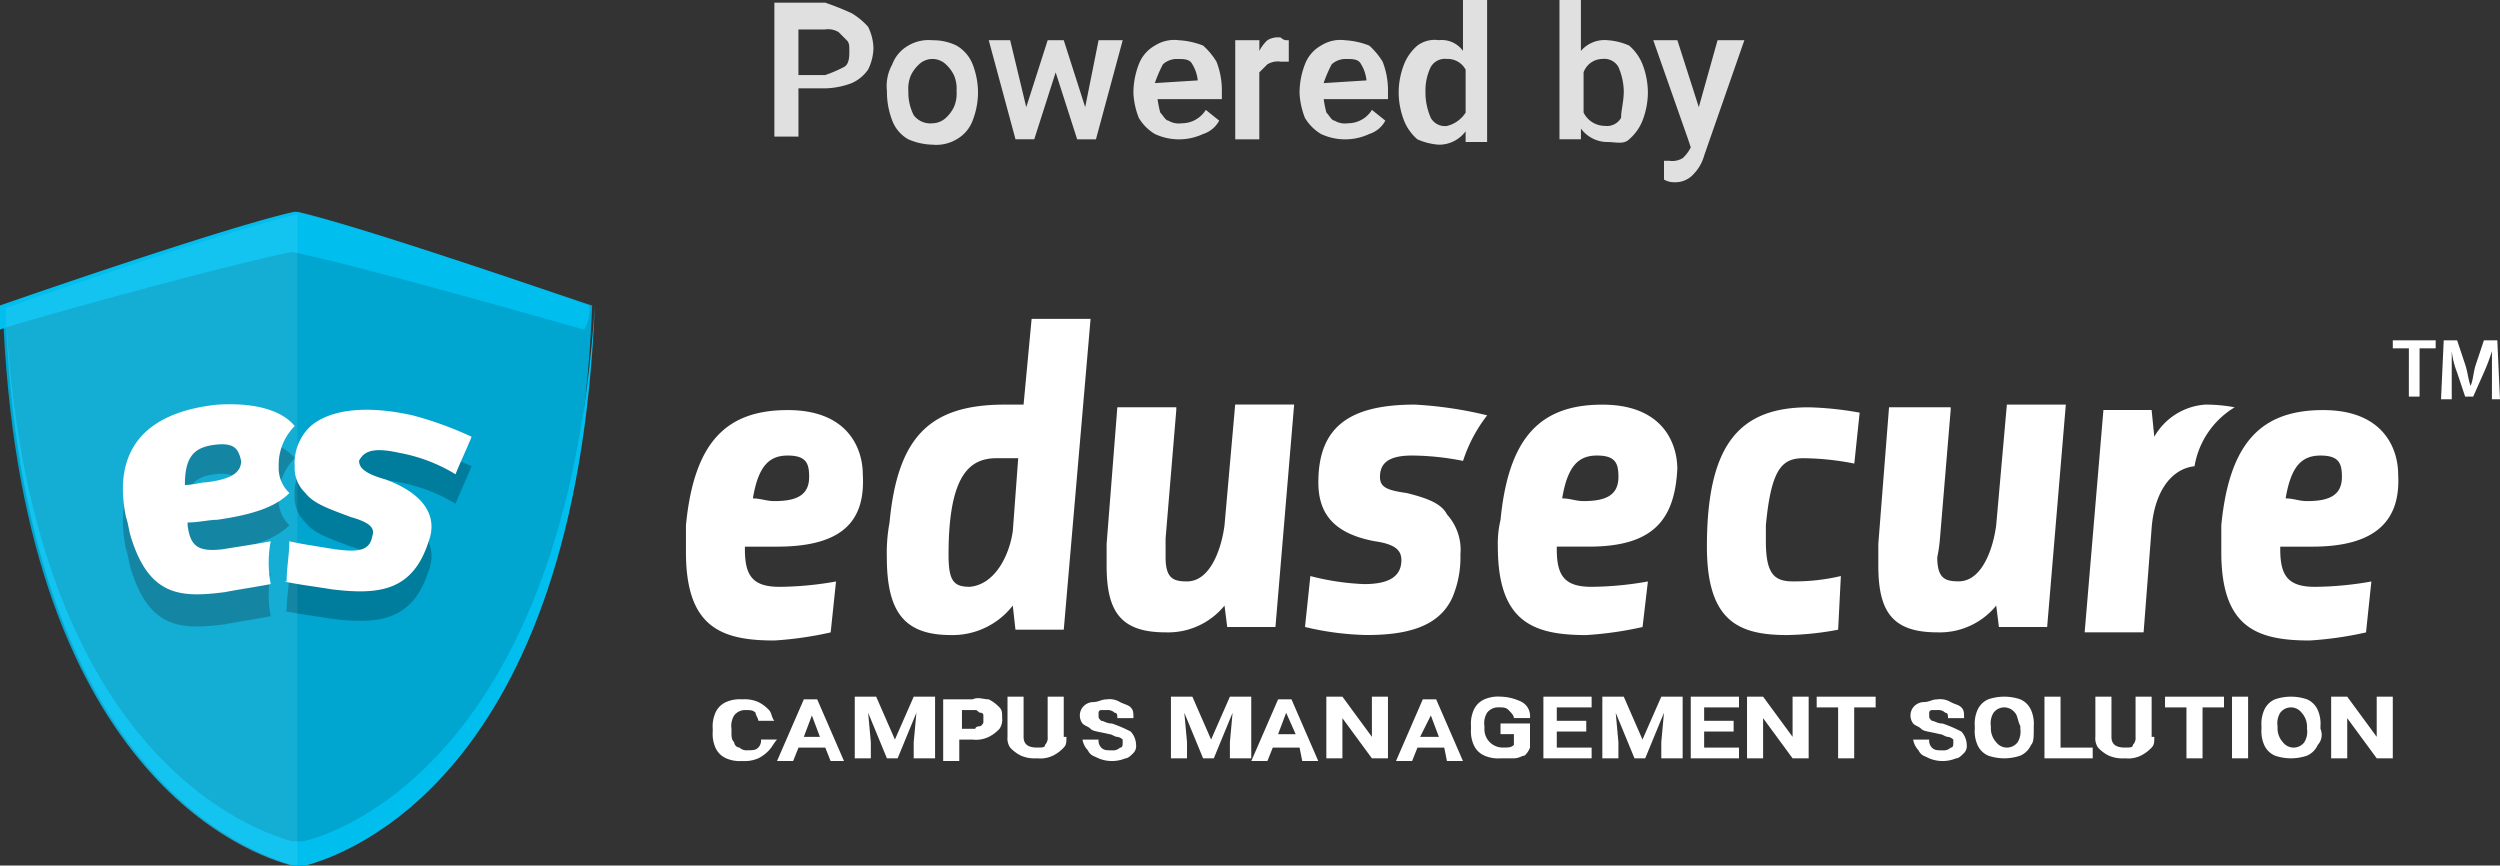
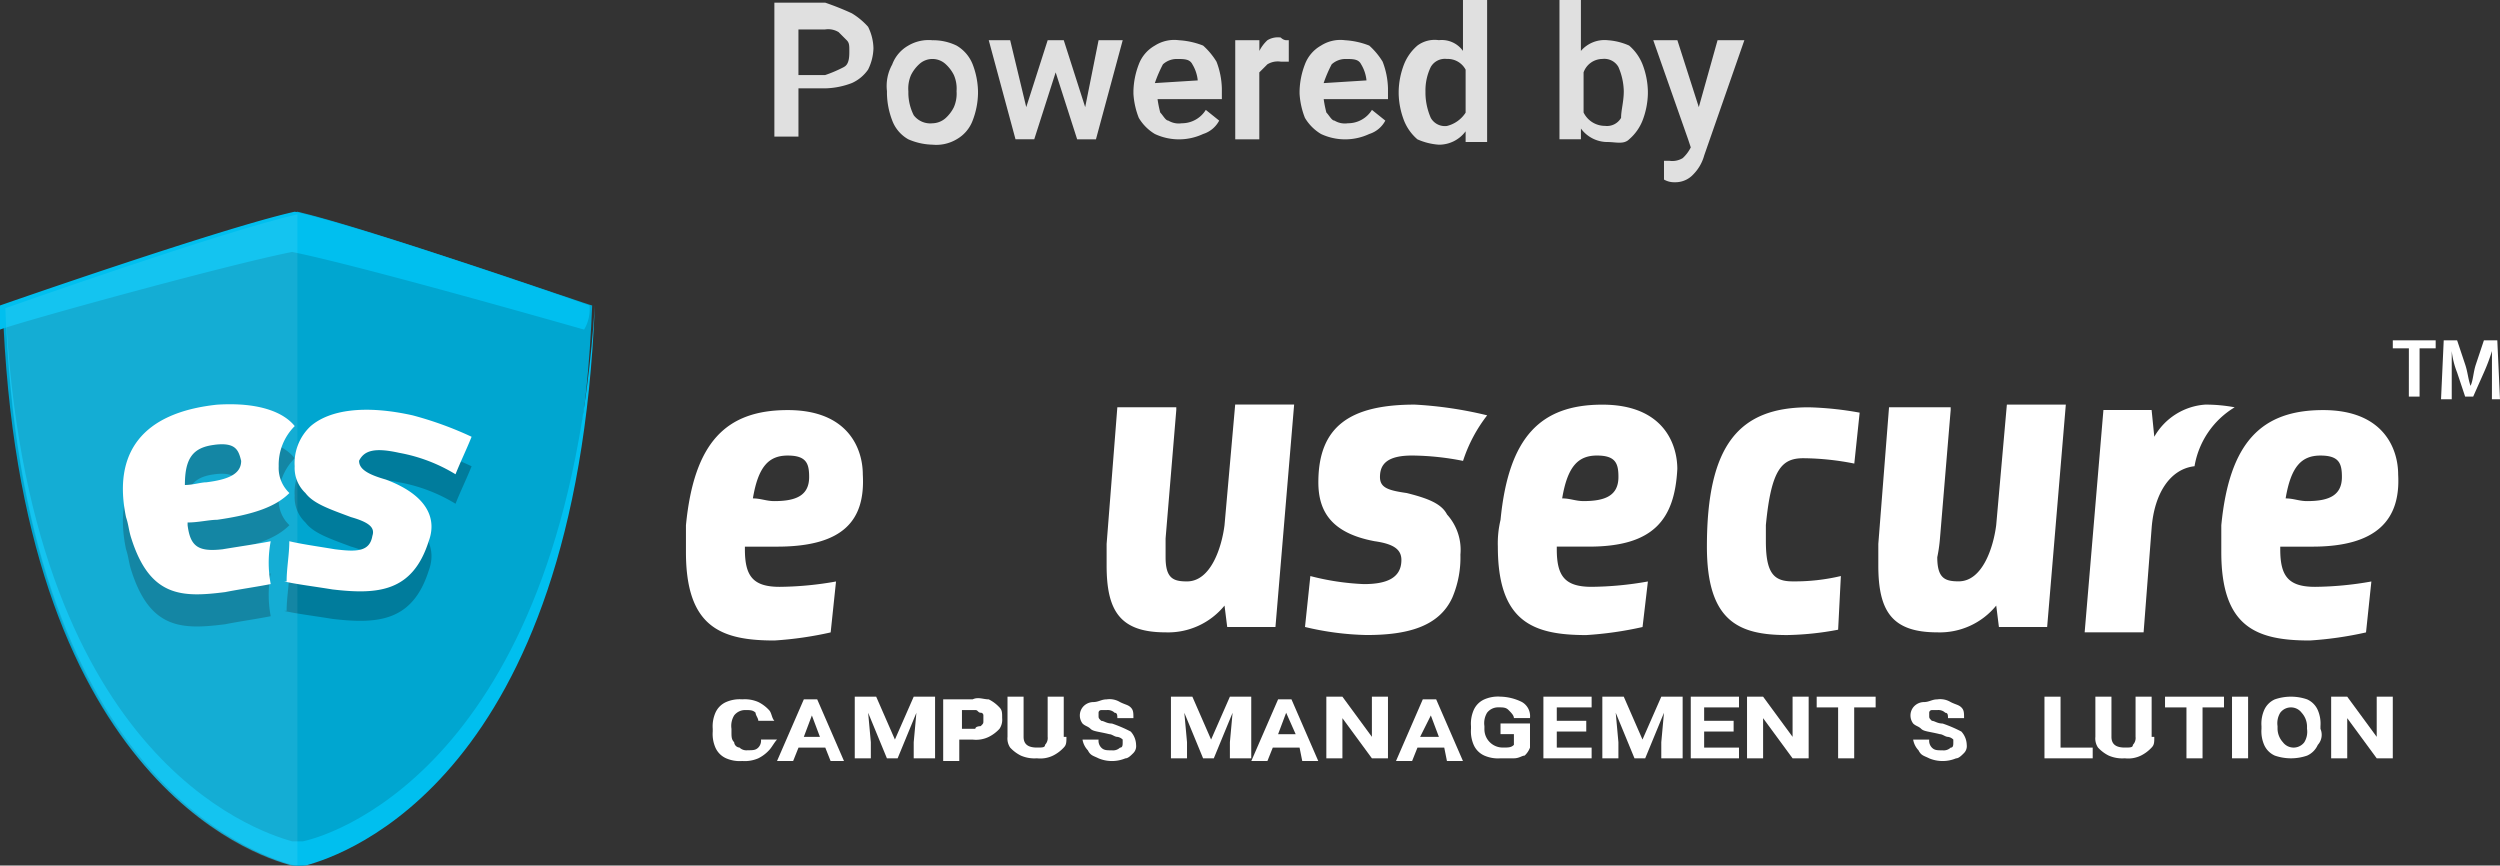
<svg xmlns="http://www.w3.org/2000/svg" width="168.1" height="58.199" viewBox="0 0 168.1 58.199">
  <rect x="0" y="0" width="168.1" height="58.199" fill="#333333" stroke="none" />
  <g id="poweredby" transform="translate(0 -1.199)">
    <g id="Group_263" data-name="Group 263" transform="translate(52.069 1.199)">
      <path id="Path_307" data-name="Path 307" d="M34.121,2.021a4.777,4.777,0,0,1,1.081.9,3.394,3.394,0,0,1,.36,1.441A3.394,3.394,0,0,1,35.2,5.8a2.648,2.648,0,0,1-1.081.9,5.33,5.33,0,0,1-1.8.36h-1.8v3.243H28.9V1.3h3.424a18.692,18.692,0,0,1,1.8.721Zm-.541,3.6c.36-.181.36-.721.36-1.081s0-.541-.181-.721l-.541-.541a1.35,1.35,0,0,0-.9-.18h-1.8V6.165h1.8a8.784,8.784,0,0,0,1.261-.541Z" transform="translate(-28.9 -1.119)" fill="#e0e0e0" />
      <path id="Path_308" data-name="Path 308" d="M33.457,4.32a2.422,2.422,0,0,1,1.081-1.262A2.677,2.677,0,0,1,36.16,2.7a3.6,3.6,0,0,1,1.622.36A2.535,2.535,0,0,1,38.863,4.32a5.331,5.331,0,0,1,.359,1.8V6.3a5.331,5.331,0,0,1-.36,1.8,2.422,2.422,0,0,1-1.081,1.262,2.677,2.677,0,0,1-1.622.36,4.3,4.3,0,0,1-1.622-.36A2.422,2.422,0,0,1,33.456,8.1,5.33,5.33,0,0,1,33.1,6.3v-.18a2.963,2.963,0,0,1,.36-1.8ZM34.9,7.743a1.4,1.4,0,0,0,1.262.541,1.376,1.376,0,0,0,.9-.365A2.487,2.487,0,0,0,37.6,7.2a2.285,2.285,0,0,0,.18-1.077h0A2.285,2.285,0,0,0,37.6,5.04a2.487,2.487,0,0,0-.541-.721,1.306,1.306,0,0,0-1.8,0,2.487,2.487,0,0,0-.541.721,2.285,2.285,0,0,0-.179,1.081V6.3a3.394,3.394,0,0,0,.36,1.441Z" transform="translate(-25.53 0.006)" fill="#e0e0e0" />
      <path id="Path_309" data-name="Path 309" d="M45.908,2.7l-1.8,6.666H42.846L41.4,4.862l-1.441,4.5H38.7L36.9,2.7h1.441l1.081,4.5,1.441-4.5h1.081l1.441,4.5.9-4.5Z" transform="translate(-22.486 0.004)" fill="#e0e0e0" />
      <path id="Path_310" data-name="Path 310" d="M48.246,6.66H43.922a7.8,7.8,0,0,0,.181.9c.181.181.36.541.541.541a1.35,1.35,0,0,0,.9.181,1.892,1.892,0,0,0,1.622-.9l.9.721a1.845,1.845,0,0,1-1.081.9,3.828,3.828,0,0,1-3.243,0A3.105,3.105,0,0,1,42.66,7.917,5.261,5.261,0,0,1,42.3,6.3V6.12a5.331,5.331,0,0,1,.36-1.8,2.422,2.422,0,0,1,1.081-1.262,2.422,2.422,0,0,1,1.622-.36,5.261,5.261,0,0,1,1.622.36,4.777,4.777,0,0,1,.9,1.081,5.331,5.331,0,0,1,.36,1.8ZM46.624,5.4a2.561,2.561,0,0,0-.36-1.081c-.181-.36-.541-.36-1.081-.36a1.376,1.376,0,0,0-.9.36A8.785,8.785,0,0,0,43.74,5.58L46.623,5.4Z" transform="translate(-18.157 0.007)" fill="#e0e0e0" />
      <path id="Path_311" data-name="Path 311" d="M49.524,2.778H49.7V4.219h-.541a1.35,1.35,0,0,0-.9.181l-.541.541v4.5H46.1V2.778h1.622V3.5a2.487,2.487,0,0,1,.541-.721,1.35,1.35,0,0,1,.9-.181.558.558,0,0,0,.36.181Z" transform="translate(-15.111 -0.074)" fill="#e0e0e0" />
      <path id="Path_312" data-name="Path 312" d="M54.446,6.66H50.122a7.8,7.8,0,0,0,.181.9c.181.181.36.541.541.541a1.35,1.35,0,0,0,.9.181,1.892,1.892,0,0,0,1.622-.9l.9.721a1.845,1.845,0,0,1-1.081.9,3.828,3.828,0,0,1-3.243,0A3.105,3.105,0,0,1,48.86,7.917,5.261,5.261,0,0,1,48.5,6.3V6.12a5.33,5.33,0,0,1,.36-1.8,2.422,2.422,0,0,1,1.081-1.262,2.422,2.422,0,0,1,1.622-.36,5.261,5.261,0,0,1,1.622.36,4.777,4.777,0,0,1,.9,1.081,5.33,5.33,0,0,1,.36,1.8ZM53,5.4a2.561,2.561,0,0,0-.36-1.081c-.181-.36-.541-.36-1.081-.36a1.376,1.376,0,0,0-.9.36,8.785,8.785,0,0,0-.541,1.262L53,5.4Z" transform="translate(-13.186 0.007)" fill="#e0e0e0" />
      <path id="Path_313" data-name="Path 313" d="M58.146,1.2v9.549H56.7v-.721a2.218,2.218,0,0,1-1.8.9,4.24,4.24,0,0,1-1.441-.36,3.232,3.232,0,0,1-.9-1.262,5.33,5.33,0,0,1-.36-1.8V7.325a5.331,5.331,0,0,1,.36-1.8,3.232,3.232,0,0,1,.9-1.262A1.941,1.941,0,0,1,54.9,3.9a1.756,1.756,0,0,1,1.622.721V1.2ZM56.7,8.767V5.884a1.36,1.36,0,0,0-1.262-.721,1.09,1.09,0,0,0-1.081.541A3.6,3.6,0,0,0,54,7.326v.181a4.3,4.3,0,0,0,.36,1.622,1.09,1.09,0,0,0,1.081.541,2.085,2.085,0,0,0,1.262-.9Z" transform="translate(-10.221 -1.199)" fill="#e0e0e0" />
      <path id="Path_314" data-name="Path 314" d="M62.884,4.263a3.232,3.232,0,0,1,.9,1.262,5.331,5.331,0,0,1,.36,1.8v.181a5.33,5.33,0,0,1-.36,1.8,3.232,3.232,0,0,1-.9,1.262c-.36.36-.9.181-1.441.181a2.218,2.218,0,0,1-1.8-.906v.721H58.2V1.2h1.441V4.624a2.089,2.089,0,0,1,1.8-.721A4.24,4.24,0,0,1,62.884,4.263Zm-.36,3.063a4.3,4.3,0,0,0-.36-1.622,1.09,1.09,0,0,0-1.081-.541,1.355,1.355,0,0,0-1.262.9v2.7a1.6,1.6,0,0,0,1.441.9,1.09,1.09,0,0,0,1.081-.541C62.343,8.587,62.524,8.047,62.524,7.326Z" transform="translate(-5.41 -1.199)" fill="#e0e0e0" />
      <path id="Path_315" data-name="Path 315" d="M67.826,2.7l-2.7,7.747a2.9,2.9,0,0,1-.721,1.262,1.636,1.636,0,0,1-1.262.541,1.362,1.362,0,0,1-.721-.181V10.808h.36a1.35,1.35,0,0,0,.9-.181,2.487,2.487,0,0,0,.541-.721l-.18-.541L61.7,2.7h1.622l1.441,4.5,1.261-4.5Z" transform="translate(-2.604 0.004)" fill="#e0e0e0" />
    </g>
    <path id="Path_316" data-name="Path 316" d="M19.919,9.1C15.054,10.181.1,15.406.1,15.406c1.081,31.71,16.756,36.935,19.458,37.659h.721c2.7-.721,18.2-5.946,19.458-37.659C39.556,15.406,24.6,10.181,19.919,9.1Z" transform="translate(0.081 6.333)" fill="#00a6d0" />
    <path id="Path_317" data-name="Path 317" d="M39.638,15.406S24.684,10.181,19.819,9.1h0C14.954,10.181,0,15.406,0,15.406v1.622c1.441-.541,15.135-4.324,19.638-5.221,4.5.9,18.377,4.865,19.638,5.221A2.677,2.677,0,0,0,39.638,15.406Z" transform="translate(0 6.333)" fill="#00bfef" />
    <path id="Path_318" data-name="Path 318" d="M20.2,48.633h-.721C16.956,47.914,1.641,42.868.2,12.6h0C1.281,44.31,16.956,49.535,19.658,50.259h.721c2.7-.721,18.2-5.946,19.458-37.659h0C37.859,42.868,22.722,48.093,20.2,48.633Z" transform="translate(0.16 9.139)" fill="#00bfef" />
    <g id="Group_267" data-name="Group 267" transform="translate(8.262 28.376)">
      <g id="Group_264" data-name="Group 264" transform="translate(0 2.162)" opacity="0.25">
        <path id="Path_319" data-name="Path 319" d="M14.526,26.7c-.9.181-2.162.36-3.243.541-1.622.181-2.162-.181-2.343-1.622v-.181c.721,0,1.441-.181,1.982-.181,2.522-.36,3.964-.9,4.865-1.8a2.311,2.311,0,0,1-.721-1.8,3.667,3.667,0,0,1,1.078-2.7c-.721-.9-2.343-1.622-5.221-1.441C5.88,18.052,3.9,20.754,4.8,25.078c.181.541.181.9.36,1.441,1.262,3.964,3.424,3.964,6.306,3.6.9-.181,2.162-.36,3.063-.541h0a7.738,7.738,0,0,1,0-2.881Zm-3.784-6.666c1.441-.181,1.622.36,1.8,1.081,0,.9-.9,1.262-2.343,1.441-.36,0-.9.181-1.441.181,0-1.8.538-2.522,1.98-2.7Z" transform="translate(-4.588 -17.483)" />
        <path id="Path_320" data-name="Path 320" d="M18.347,20.489a11.041,11.041,0,0,1,3.784,1.441c.36-.9.721-1.622,1.081-2.522a23.774,23.774,0,0,0-3.968-1.441c-3.243-.721-5.585-.36-6.847.721a3.4,3.4,0,0,0-1.081,2.7,2.311,2.311,0,0,0,.721,1.8c.541.721,1.622,1.081,3.063,1.622,1.262.36,1.622.721,1.441,1.262-.181,1.081-1.081,1.081-2.522.9-1.081-.181-2.343-.36-3.063-.541,0,.9-.181,1.8-.181,2.7H10.6c.721.181,2.162.36,3.243.541,3.063.36,5.4.181,6.486-3.243.541-1.441,0-3.063-2.883-4.144-1.262-.36-1.8-.721-1.8-1.262C16,20.489,16.726,20.129,18.347,20.489Z" transform="translate(0.236 -17.397)" />
      </g>
      <g id="Group_266" data-name="Group 266" transform="translate(0 0)">
        <g id="Group_265" data-name="Group 265">
          <path id="Path_321" data-name="Path 321" d="M14.526,25.5c-.9.181-2.162.36-3.243.541-1.622.181-2.162-.181-2.343-1.622v-.181c.721,0,1.441-.181,1.982-.181,2.522-.36,3.964-.9,4.865-1.8a2.311,2.311,0,0,1-.721-1.8,3.667,3.667,0,0,1,1.078-2.7c-.721-.9-2.343-1.622-5.221-1.441C5.88,16.852,3.9,19.554,4.8,23.878c.181.541.181.9.36,1.441,1.262,3.964,3.424,3.964,6.306,3.6.9-.181,2.162-.36,3.063-.541h0a7.738,7.738,0,0,1,0-2.881Zm-3.784-6.486c1.441-.181,1.622.36,1.8,1.081,0,.9-.9,1.262-2.343,1.441-.36,0-.9.181-1.441.181,0-1.8.538-2.523,1.98-2.7Z" transform="translate(-4.588 -16.283)" fill="#fff" />
          <path id="Path_322" data-name="Path 322" d="M18.347,19.389a11.041,11.041,0,0,1,3.784,1.441c.36-.9.721-1.622,1.081-2.522a23.774,23.774,0,0,0-3.968-1.441c-3.243-.721-5.585-.36-6.847.721a3.4,3.4,0,0,0-1.081,2.7,2.311,2.311,0,0,0,.721,1.8c.541.721,1.622,1.081,3.063,1.622,1.262.36,1.622.721,1.441,1.262-.181,1.081-1.081,1.081-2.522.9-1.081-.181-2.343-.36-3.063-.541,0,.9-.181,1.8-.181,2.7H10.6c.721.181,2.162.36,3.243.541,3.063.36,5.4.181,6.486-3.243.541-1.441,0-3.063-2.883-4.144-1.262-.36-1.8-.721-1.8-1.262C16,19.209,16.726,19.029,18.347,19.389Z" transform="translate(0.236 -16.117)" fill="#fff" />
        </g>
      </g>
    </g>
    <g id="Group_268" data-name="Group 268" transform="translate(47.918 48.036)">
      <path id="Path_323" data-name="Path 323" d="M30.383,30.722a2.487,2.487,0,0,1-.721.541,2.285,2.285,0,0,1-1.081.181,2.285,2.285,0,0,1-1.081-.181,1.407,1.407,0,0,1-.721-.721,2.285,2.285,0,0,1-.181-1.081v-.181a2.285,2.285,0,0,1,.181-1.081,1.407,1.407,0,0,1,.721-.721,2.285,2.285,0,0,1,1.081-.181,2.285,2.285,0,0,1,1.081.181,2.487,2.487,0,0,1,.721.541c.181.181.181.541.36.721H29.662c0-.181-.181-.36-.181-.541-.181-.181-.36-.181-.721-.181a.936.936,0,0,0-.721.36,1.35,1.35,0,0,0-.181.9v.181c0,.36,0,.541.181.721a.388.388,0,0,0,.36.36.662.662,0,0,0,.541.181c.36,0,.541,0,.721-.181A.662.662,0,0,0,29.843,30h1.081C30.743,30.181,30.562,30.542,30.383,30.722Z" transform="translate(-26.592 -27.111)" fill="#fff" />
      <path id="Path_324" data-name="Path 324" d="M32.243,30.543h-1.8l-.36.9H29L30.8,27.3h.9l1.8,4.144h-.9Zm-.36-.721-.541-1.441L30.8,29.822Z" transform="translate(-24.669 -27.112)" fill="#fff" />
      <path id="Path_325" data-name="Path 325" d="M36.945,31.344H35.864V30.263l.181-1.982-1.262,3.063h-.721L32.8,28.281l.181,1.982v1.081H31.9V27.2h1.441L34.6,30.083,35.864,27.2H37.3v4.144Z" transform="translate(-22.344 -27.192)" fill="#fff" />
      <path id="Path_326" data-name="Path 326" d="M38.263,27.336a2.487,2.487,0,0,1,.721.541c.181.181.181.36.181.721a1.084,1.084,0,0,1-.181.721,2.487,2.487,0,0,1-.721.541,1.951,1.951,0,0,1-1.081.181h-.9v1.441H35.2V27.336h1.982C37.543,27.156,37.9,27.336,38.263,27.336Zm-.541,1.8c.181-.181.181-.181.181-.36v-.36a.176.176,0,0,0-.181-.181c-.181,0-.181-.181-.36-.181h-.9v1.262h.9C37.362,29.137,37.722,29.137,37.722,29.137Z" transform="translate(-19.698 -27.148)" fill="#fff" />
      <path id="Path_327" data-name="Path 327" d="M41.562,29.9c0,.36,0,.541-.181.721a2.487,2.487,0,0,1-.721.541,1.951,1.951,0,0,1-1.081.181,2.285,2.285,0,0,1-1.081-.181,2.487,2.487,0,0,1-.721-.541A1.084,1.084,0,0,1,37.6,29.9V27.2h1.081v2.7c0,.541.36.721.9.721.36,0,.541,0,.541-.181A.662.662,0,0,0,40.3,29.9V27.2h1.081v2.7Z" transform="translate(-17.773 -27.192)" fill="#fff" />
      <path id="Path_328" data-name="Path 328" d="M41.021,29.28c-.181-.181-.36-.181-.541-.36a.9.9,0,0,1,0-1.081.936.936,0,0,1,.721-.36c.36,0,.541-.181.9-.181a1.35,1.35,0,0,1,.9.181c.36.181.541.181.721.36s.181.36.181.721H42.822c0-.181,0-.36-.181-.36a.662.662,0,0,0-.541-.181h-.36a.176.176,0,0,0-.181.181v.181c0,.181,0,.181.181.36.181,0,.36.181.721.181a8.785,8.785,0,0,1,1.262.541,1.376,1.376,0,0,1,.36.9.662.662,0,0,1-.181.541c-.181.181-.36.36-.541.36a2.339,2.339,0,0,1-1.8,0c-.36-.181-.541-.181-.721-.541a1.369,1.369,0,0,1-.36-.721h1.081a.662.662,0,0,0,.181.541c.181.181.36.181.721.181A.662.662,0,0,0,43,30.543c.181,0,.181-.181.181-.36V30a.629.629,0,0,0-.36-.181c-.181,0-.36-.181-.541-.181C41.562,29.459,41.2,29.459,41.021,29.28Z" transform="translate(-15.61 -27.109)" fill="#fff" />
      <path id="Path_329" data-name="Path 329" d="M48.745,31.344H47.664V30.263l.181-1.982-1.262,3.063h-.721L44.6,28.281l.181,1.982v1.081H43.7V27.2h1.441L46.4,30.083,47.664,27.2H49.1v4.144Z" transform="translate(-12.884 -27.192)" fill="#fff" />
      <path id="Path_330" data-name="Path 330" d="M49.943,30.543h-1.8l-.36.9H46.7L48.5,27.3h.9l1.8,4.144H50.124Zm-.181-.721L49.042,28.2,48.5,29.642h1.262Z" transform="translate(-10.479 -27.112)" fill="#fff" />
      <path id="Path_331" data-name="Path 331" d="M52.563,31.344l-1.982-2.7v2.7H49.5V27.2h1.081l1.982,2.7V27.2h1.081v4.144Z" transform="translate(-8.235 -27.192)" fill="#fff" />
      <path id="Path_332" data-name="Path 332" d="M55.343,30.543h-1.8l-.36.9H52.1L53.9,27.3h.9l1.8,4.144H55.524Zm-.36-.721-.541-1.441-.721,1.441Z" transform="translate(-6.15 -27.112)" fill="#fff" />
      <path id="Path_333" data-name="Path 333" d="M58.5,31.162c-.181,0-.36.181-.721.181h-.9a2.285,2.285,0,0,1-1.081-.181,1.407,1.407,0,0,1-.721-.721,2.285,2.285,0,0,1-.181-1.081V29.18a2.285,2.285,0,0,1,.181-1.081,1.407,1.407,0,0,1,.721-.721,2.285,2.285,0,0,1,1.081-.181,3.394,3.394,0,0,1,1.441.36,1.09,1.09,0,0,1,.541,1.081H57.781c0-.181-.181-.36-.36-.541s-.36-.181-.721-.181a.936.936,0,0,0-.721.36,1.351,1.351,0,0,0-.181.9v.181a1.232,1.232,0,0,0,1.262,1.262c.36,0,.541,0,.721-.181v-.721h-.9V29h1.982v1.622A1.386,1.386,0,0,1,58.5,31.162Z" transform="translate(-3.904 -27.191)" fill="#fff" />
      <path id="Path_334" data-name="Path 334" d="M60.843,30.624v.721H57.6V27.2h3.243v.721H58.5v.9h1.982v.721H58.5v1.081Z" transform="translate(-1.74 -27.192)" fill="#fff" />
      <path id="Path_335" data-name="Path 335" d="M64.845,31.344H63.764V30.263l.181-1.982-1.262,3.063h-.721L60.7,28.281l.181,1.982v1.081H59.8V27.2h1.441L62.5,30.083,63.764,27.2H65.2v4.144Z" transform="translate(0.023 -27.192)" fill="#fff" />
      <path id="Path_336" data-name="Path 336" d="M66.343,30.624v.721H63.1V27.2h3.243v.721H64v.9h1.982v.721H64v1.081Z" transform="translate(2.669 -27.192)" fill="#fff" />
      <path id="Path_337" data-name="Path 337" d="M68.263,31.344l-1.982-2.7v2.7H65.2V27.2h1.081l1.982,2.7V27.2h1.081v4.144Z" transform="translate(4.352 -27.192)" fill="#fff" />
      <path id="Path_338" data-name="Path 338" d="M71.764,27.921H70.322v3.424H69.241V27.921H67.8V27.2h3.964Z" transform="translate(6.436 -27.192)" fill="#fff" />
      <path id="Path_339" data-name="Path 339" d="M72.021,29.28c-.181-.181-.36-.181-.541-.36a.9.9,0,0,1,0-1.081.936.936,0,0,1,.721-.36c.36,0,.541-.181.9-.181a1.351,1.351,0,0,1,.9.181c.36.181.541.181.721.36s.181.36.181.721H73.822c0-.181,0-.36-.181-.36a.662.662,0,0,0-.541-.181h-.36a.176.176,0,0,0-.181.181v.181c0,.181,0,.181.181.36.18,0,.36.181.721.181a8.784,8.784,0,0,1,1.262.541,1.376,1.376,0,0,1,.36.9.662.662,0,0,1-.181.541c-.181.181-.36.36-.541.36a2.343,2.343,0,0,1-1.8,0c-.36-.181-.541-.181-.721-.541a1.369,1.369,0,0,1-.36-.721H72.56a.662.662,0,0,0,.181.541c.18.181.36.181.721.181A.662.662,0,0,0,74,30.543c.18,0,.18-.181.18-.36V30a.629.629,0,0,0-.36-.181c-.181,0-.36-.181-.541-.181C72.562,29.459,72.2,29.459,72.021,29.28Z" transform="translate(9.243 -27.109)" fill="#fff" />
-       <path id="Path_340" data-name="Path 340" d="M77.483,30.443a1.407,1.407,0,0,1-.721.721,3.333,3.333,0,0,1-2.162,0,1.407,1.407,0,0,1-.721-.721,2.285,2.285,0,0,1-.18-1.081v-.181a2.285,2.285,0,0,1,.18-1.081,1.407,1.407,0,0,1,.721-.721,3.333,3.333,0,0,1,2.162,0,1.407,1.407,0,0,1,.721.721,2.285,2.285,0,0,1,.181,1.081v.181C77.663,29.9,77.663,30.263,77.483,30.443ZM76.4,28.281a.9.9,0,0,0-1.441,0,1.351,1.351,0,0,0-.18.9v.181a1.376,1.376,0,0,0,.36.9.9.9,0,0,0,1.441,0,1.35,1.35,0,0,0,.181-.9v-.181c-.181-.36-.181-.721-.361-.9Z" transform="translate(11.168 -27.192)" fill="#fff" />
      <path id="Path_341" data-name="Path 341" d="M79.543,30.624v.721H76.3V27.2h1.081v3.424Z" transform="translate(13.252 -27.192)" fill="#fff" />
      <path id="Path_342" data-name="Path 342" d="M82.162,29.9c0,.36,0,.541-.181.721a2.487,2.487,0,0,1-.721.541,1.951,1.951,0,0,1-1.081.181,2.285,2.285,0,0,1-1.081-.181,2.487,2.487,0,0,1-.721-.541A1.084,1.084,0,0,1,78.2,29.9V27.2h1.081v2.7c0,.541.36.721.9.721.36,0,.541,0,.541-.181a.662.662,0,0,0,.18-.541V27.2h1.081v2.7Z" transform="translate(14.775 -27.192)" fill="#fff" />
      <path id="Path_343" data-name="Path 343" d="M84.764,27.921H83.322v3.424H82.241V27.921H80.8V27.2h3.964Z" transform="translate(16.859 -27.192)" fill="#fff" />
      <path id="Path_344" data-name="Path 344" d="M83.3,31.344V27.2h1.081v4.144Z" transform="translate(18.863 -27.192)" fill="#fff" />
      <path id="Path_345" data-name="Path 345" d="M88.183,30.443a1.407,1.407,0,0,1-.721.721,3.333,3.333,0,0,1-2.162,0,1.407,1.407,0,0,1-.721-.721,2.285,2.285,0,0,1-.181-1.081v-.181a2.285,2.285,0,0,1,.181-1.081,1.406,1.406,0,0,1,.721-.721,3.333,3.333,0,0,1,2.162,0,1.407,1.407,0,0,1,.721.721,2.285,2.285,0,0,1,.181,1.081v.181a1.01,1.01,0,0,1-.181,1.081ZM87.1,28.281a.9.9,0,0,0-1.441,0,1.35,1.35,0,0,0-.181.9v.181a1.376,1.376,0,0,0,.36.9.9.9,0,0,0,1.441,0,1.35,1.35,0,0,0,.181-.9v-.181A1.376,1.376,0,0,0,87.1,28.281Z" transform="translate(19.746 -27.192)" fill="#fff" />
      <path id="Path_346" data-name="Path 346" d="M90.063,31.344l-1.982-2.7v2.7H87V27.2h1.081l1.982,2.7V27.2h1.081v4.144Z" transform="translate(21.829 -27.192)" fill="#fff" />
    </g>
    <path id="Path_347" data-name="Path 347" d="M19.838,9.2C14.974,10.281.2,15.506.2,15.506c1.081,31.71,16.756,36.935,19.278,37.476h.36Z" transform="translate(0.16 6.414)" fill="#fff" opacity="0.08" />
    <g id="Group_270" data-name="Group 270" transform="translate(46.123 22.64)">
      <g id="Group_269" data-name="Group 269">
        <path id="Path_348" data-name="Path 348" d="M31.726,25.689H29.564v.181c0,1.8.541,2.522,2.343,2.522a22.489,22.489,0,0,0,3.784-.36l-.36,3.424A23.9,23.9,0,0,1,31.546,32c-3.6,0-5.946-.9-5.946-5.946v-1.8c.541-5.585,2.7-7.747,6.847-7.747s5.045,2.7,5.045,4.324C37.668,23.887,36.23,25.689,31.726,25.689ZM30.1,22.446c.541,0,.9.181,1.441.181,1.441,0,2.343-.36,2.343-1.622,0-.9-.181-1.441-1.441-1.441s-1.981.721-2.342,2.883Z" transform="translate(-25.6 -10.374)" fill="#fff" />
-         <path id="Path_349" data-name="Path 349" d="M41.026,18.865h1.262l.541-5.765h3.964L44.99,34H41.743l-.181-1.622a5.125,5.125,0,0,1-4.144,1.982c-3.063,0-4.324-1.441-4.324-5.221a11.083,11.083,0,0,1,.181-2.343C33.819,21.027,35.981,18.865,41.026,18.865Zm.541,8.468.36-4.865H40.486c-1.8,0-3.243,1.081-3.243,6.486,0,1.8.36,2.162,1.441,2.162C40.486,30.937,41.386,28.775,41.567,27.333Z" transform="translate(-19.586 -13.1)" fill="#fff" />
        <path id="Path_350" data-name="Path 350" d="M45.984,16.66,45.264,25.3v1.266c0,1.441.541,1.622,1.441,1.622,1.622,0,2.343-2.343,2.522-3.784l.717-8.109h3.964L52.651,31.254H49.408l-.181-1.441a4.894,4.894,0,0,1-3.964,1.8c-3.063,0-3.964-1.441-3.964-4.5V25.668l.721-9.189h3.964Z" transform="translate(-13.013 -10.535)" fill="#fff" />
        <path id="Path_351" data-name="Path 351" d="M62.025,25.849H59.863v.181c0,1.8.541,2.522,2.343,2.522a22.489,22.489,0,0,0,3.784-.36l-.36,3.063a23.9,23.9,0,0,1-3.784.541c-3.6,0-5.946-.9-5.946-5.946a6.762,6.762,0,0,1,.181-1.8c.541-5.585,2.7-7.747,6.847-7.747s5.04,2.7,5.04,4.323C67.791,24.048,66.349,25.849,62.025,25.849Zm-1.8-3.243c.541,0,.9.181,1.441.181,1.441,0,2.343-.36,2.343-1.622,0-.9-.181-1.441-1.441-1.441s-1.982.721-2.343,2.883Z" transform="translate(-1.308 -10.535)" fill="#fff" />
        <path id="Path_352" data-name="Path 352" d="M72.528,31.354a19.956,19.956,0,0,1-3.424.36c-3.243,0-5.4-.9-5.4-5.946,0-6.847,2.162-9.368,6.847-9.368a22.076,22.076,0,0,1,3.424.36l-.36,3.424a18.15,18.15,0,0,0-3.424-.36c-1.441,0-2.162.721-2.522,4.5v1.081c0,2.162.541,2.7,1.8,2.7a13.421,13.421,0,0,0,3.243-.36Z" transform="translate(4.945 -10.454)" fill="#fff" />
        <path id="Path_353" data-name="Path 353" d="M74.965,16.66,74.244,25.3a10.158,10.158,0,0,1-.181,1.262c0,1.441.541,1.622,1.441,1.622,1.622,0,2.343-2.343,2.522-3.784l.717-8.1h3.964L81.451,31.254H78.208l-.181-1.441a4.894,4.894,0,0,1-3.964,1.8c-3.063,0-3.964-1.441-3.964-4.5V25.668l.721-9.189h4.144v.181Z" transform="translate(10.076 -10.535)" fill="#fff" />
        <path id="Path_354" data-name="Path 354" d="M89.026,25.689H86.864v.181c0,1.8.541,2.522,2.343,2.522a22.489,22.489,0,0,0,3.784-.36l-.36,3.424A23.9,23.9,0,0,1,88.846,32c-3.6,0-5.946-.9-5.946-5.946v-1.8c.541-5.585,2.7-7.747,6.847-7.747s5.045,2.7,5.045,4.324C94.968,23.887,93.349,25.689,89.026,25.689Zm-1.8-3.243c.541,0,.9.181,1.441.181,1.441,0,2.343-.36,2.343-1.622,0-.9-.18-1.441-1.441-1.441s-1.982.721-2.343,2.883Z" transform="translate(20.337 -10.374)" fill="#fff" />
        <path id="Path_355" data-name="Path 355" d="M87.889,16.481a10.7,10.7,0,0,0-1.982-.181,4.283,4.283,0,0,0-3.424,2.162l-.181-1.8H79.062L77.8,31.614h3.964l.541-7.027c.181-2.343,1.262-3.964,2.883-4.144a5.734,5.734,0,0,1,2.7-3.963Z" transform="translate(16.249 -10.535)" fill="#fff" />
        <path id="Path_356" data-name="Path 356" d="M55.547,22.246c-1.262-.181-1.8-.36-1.8-1.081,0-.9.541-1.441,2.162-1.441a18.15,18.15,0,0,1,3.424.36,10.014,10.014,0,0,1,1.622-3.063,26.5,26.5,0,0,0-4.865-.721c-4.324,0-6.486,1.441-6.486,5.221,0,1.982.9,3.424,3.784,3.964,1.262.181,1.8.541,1.8,1.262,0,1.262-1.081,1.622-2.522,1.622a16.992,16.992,0,0,1-3.6-.541l-.36,3.424a19.3,19.3,0,0,0,4.144.541c2.7,0,4.865-.541,5.765-2.522a6.861,6.861,0,0,0,.541-2.883,3.538,3.538,0,0,0-.9-2.7C57.889,22.966,56.988,22.606,55.547,22.246Z" transform="translate(-7.081 -10.535)" fill="#fff" />
      </g>
    </g>
    <g id="Group_271" data-name="Group 271" transform="translate(160.892 24.082)">
      <path id="Path_357" data-name="Path 357" d="M90.381,14.441H89.3V13.9h2.883v.541H91.1v3.243h-.721Z" transform="translate(-89.3 -13.9)" fill="#fff" />
      <path id="Path_358" data-name="Path 358" d="M94.524,16.243V14.621h0a12.412,12.412,0,0,1-.541,1.441l-.721,1.622h-.541l-.541-1.622a5.57,5.57,0,0,1-.36-1.441h0v3.243H91.1l.181-3.964h.9l.541,1.622c.181.541.181.9.36,1.441h0c.18-.36.18-.9.36-1.441l.541-1.622h.9l.18,3.964h-.542Z" transform="translate(-87.857 -13.9)" fill="#fff" />
    </g>
  </g>
</svg>